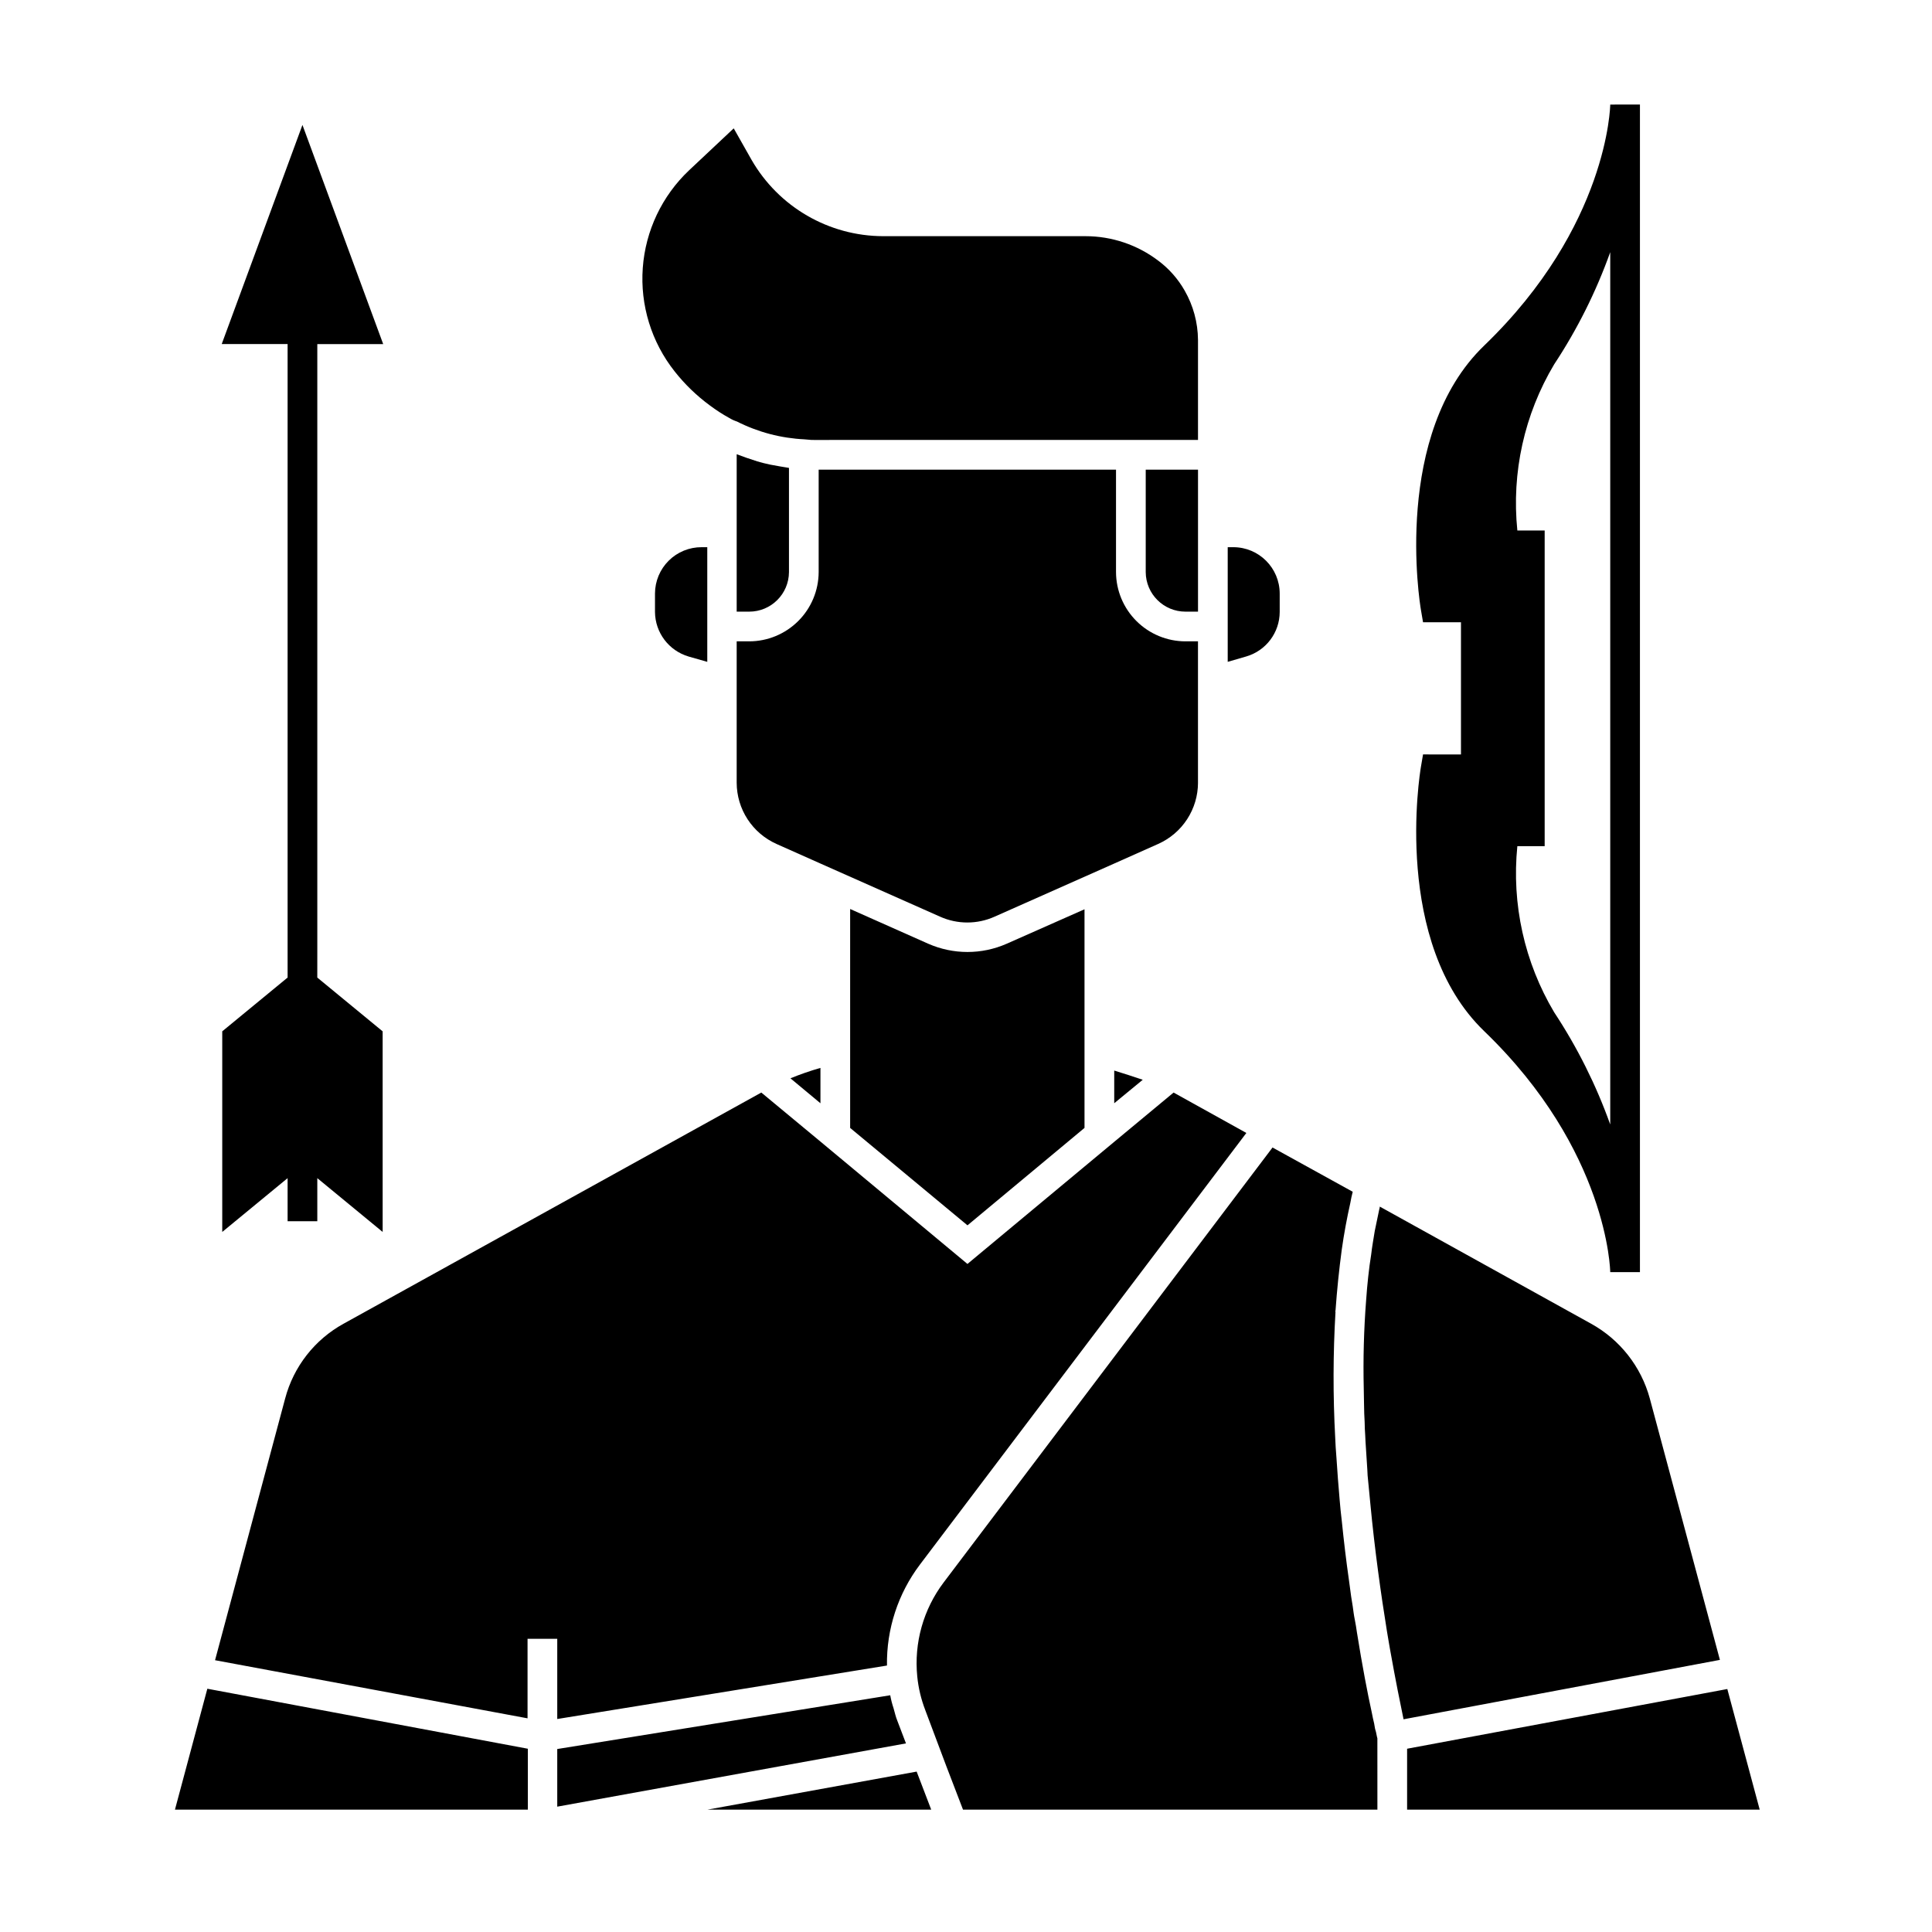
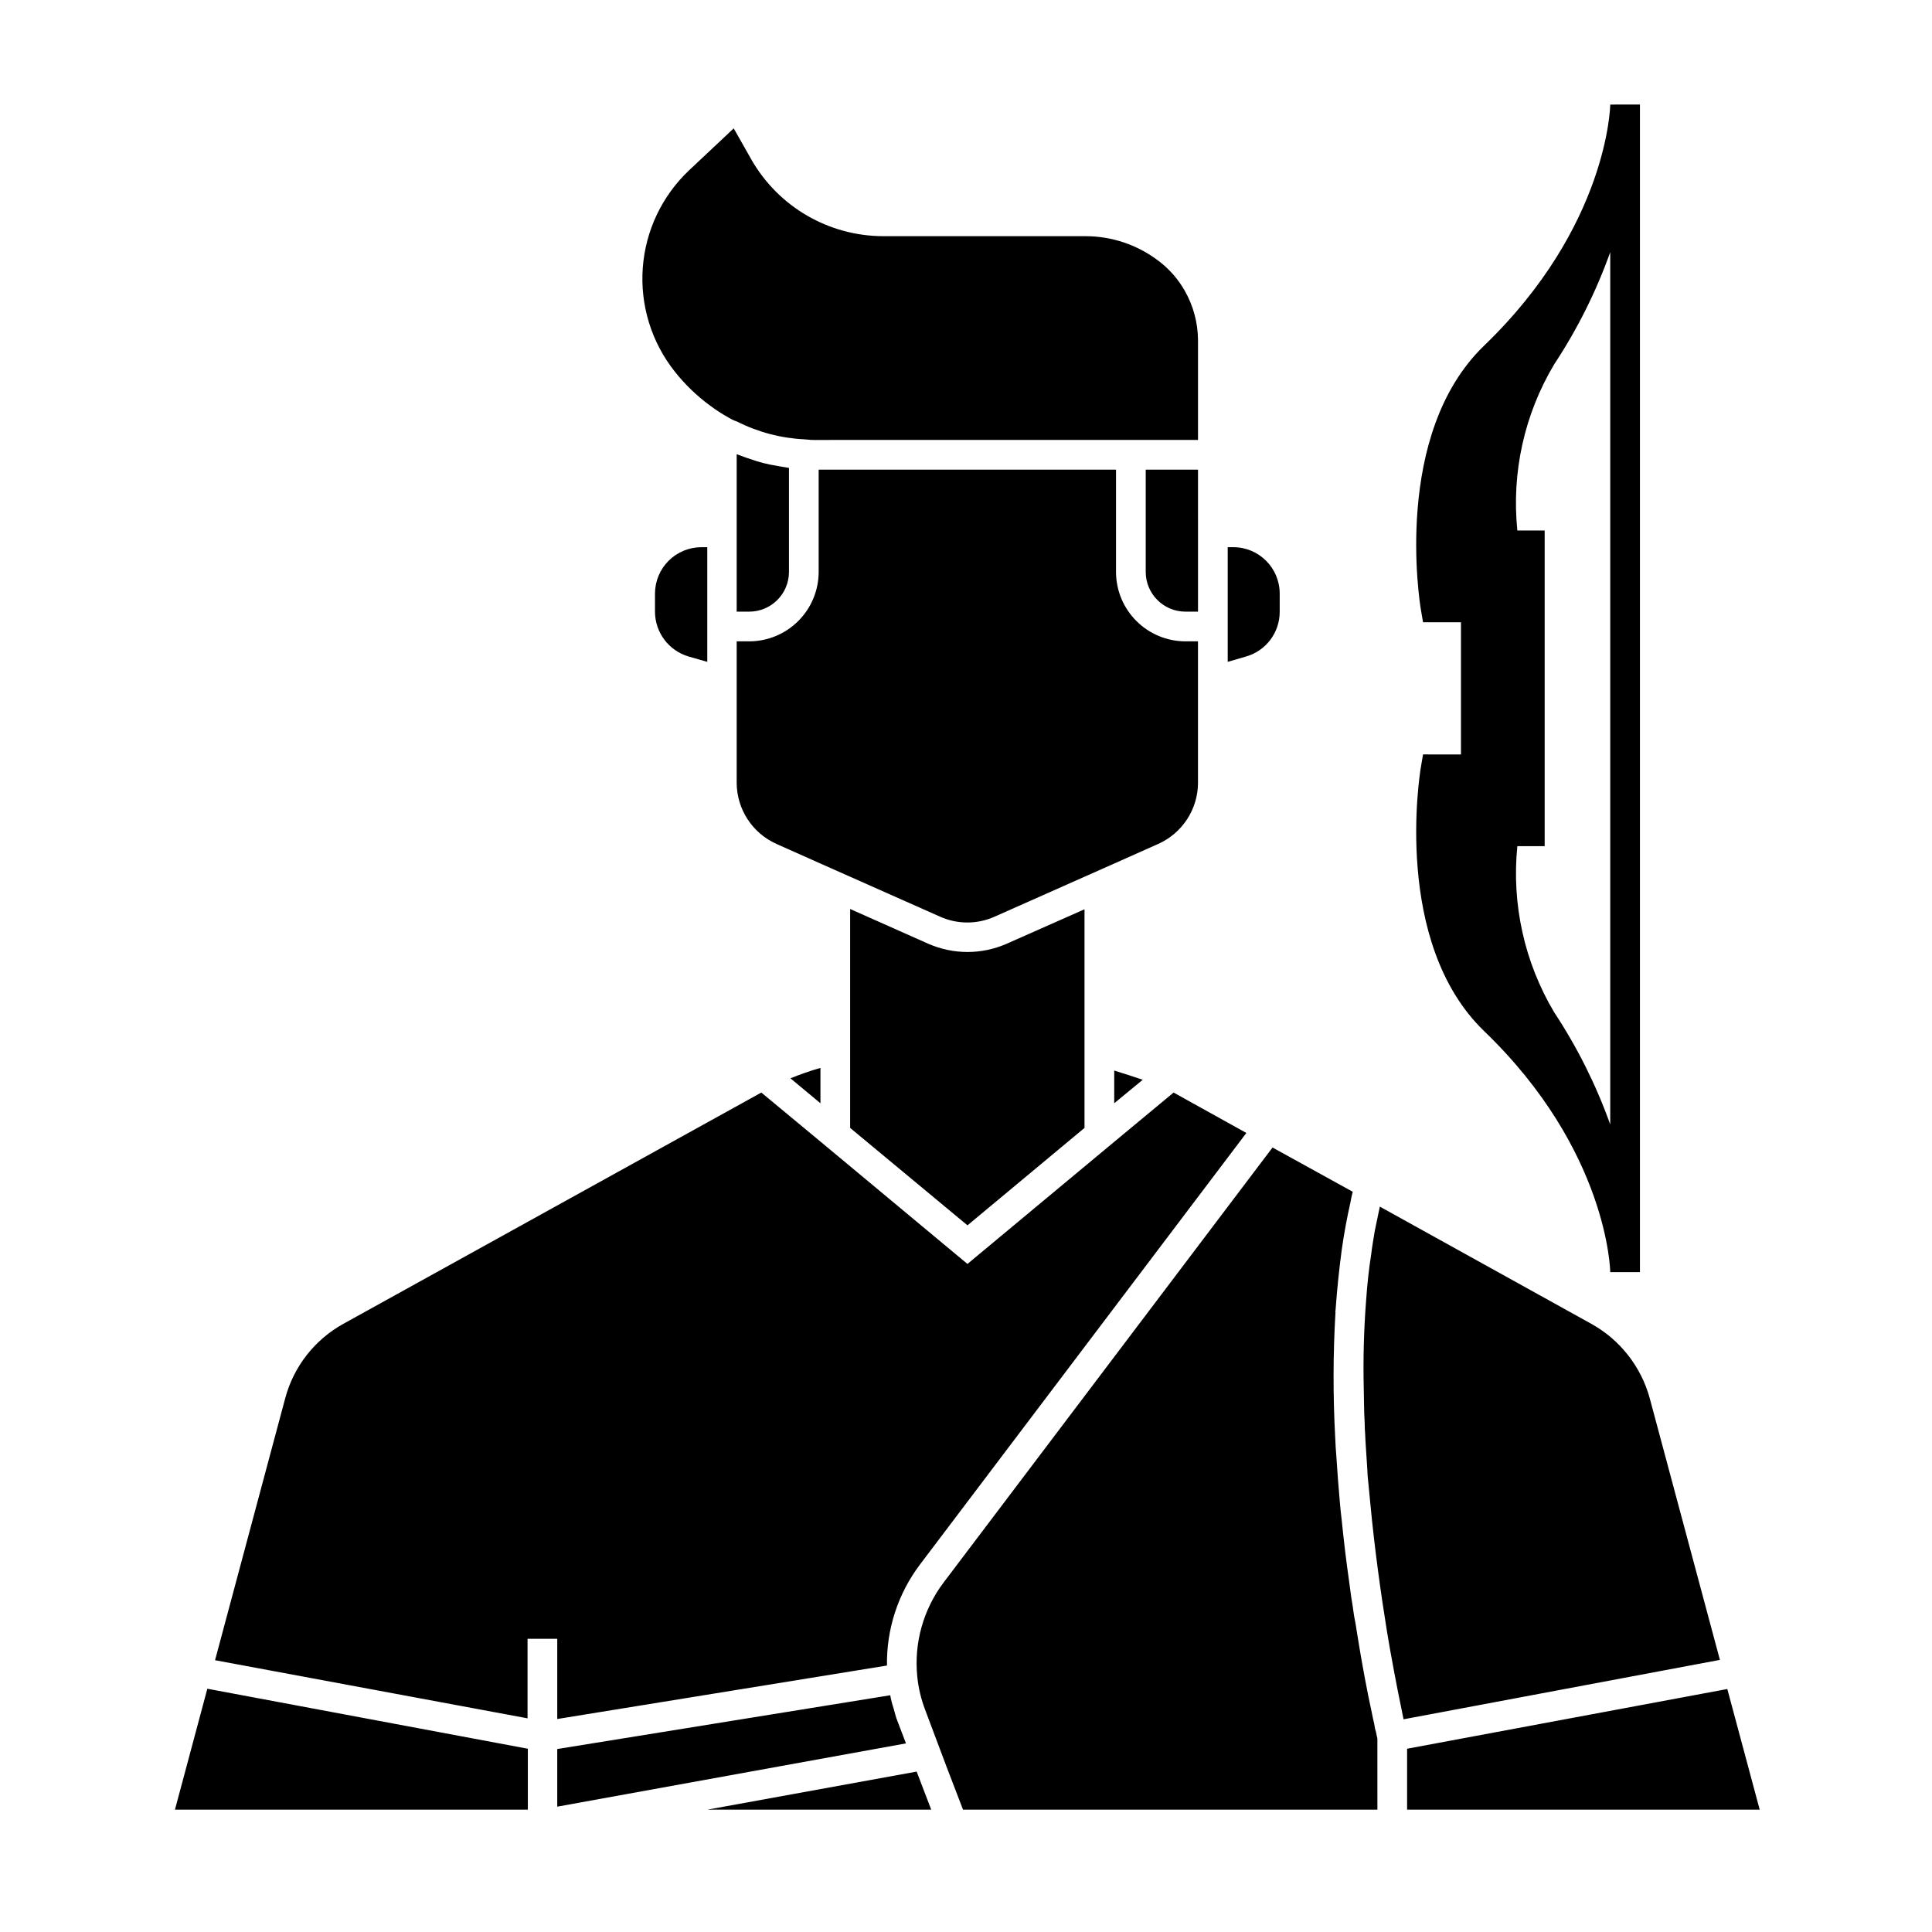
<svg xmlns="http://www.w3.org/2000/svg" fill="#000000" width="800px" height="800px" version="1.1" viewBox="144 144 512 512">
  <g>
    <path d="m506.04 488.56c0.156-2.125 0.316-4.172 0.551-6.219 0.234-2.047 0.473-4.016 0.789-5.902 0.234-2.125 0.629-4.172 0.945-6.219 0.395-1.891 0.789-3.856 1.18-5.668 0.082-0.258 0.133-0.52 0.156-0.789l55.969 31.016c7.668 4.231 13.293 11.387 15.586 19.836l18.578 69.273-83.836 15.742c-0.789-3.777-2.125-10.312-3.621-18.734-0.234-1.496-0.551-3.07-0.789-4.644-1.574-9.762-3.227-21.41-4.41-33.93l-0.707-7.32c0-0.551-0.078-1.102-0.078-1.574l-0.473-7.32c0-0.551-0.078-1.102-0.078-1.652-0.078-1.258-0.156-2.441-0.156-3.621-0.078-1.496-0.156-2.914-0.156-4.41s-0.078-2.914-0.078-4.41v0.004c-0.188-7.824 0.023-15.652 0.629-23.457zm-59.199-58.41-7.559 6.219v-8.66c2.523 0.789 5.039 1.574 7.559 2.441zm24.012-141.14c6.777 0.008 12.27 5.5 12.281 12.281v4.879c-0.008 5.477-3.633 10.289-8.898 11.809l-4.879 1.418v-30.387zm-9.367-7.871v24.953h-3.309c-5.797 0.008-10.512-4.672-10.547-10.469v-27.16h13.855zm-138.71-38.73c-6.141-7.758-9.148-17.531-8.434-27.398 0.715-9.867 5.098-19.105 12.293-25.898l11.809-11.098 4.723 8.344c7.18 12.484 20.469 20.195 34.871 20.23h53.609c6.996-0.004 13.801 2.293 19.363 6.535 2.824 2.121 5.184 4.801 6.93 7.871 2.285 3.981 3.504 8.48 3.543 13.066v26.527l-101.79 0.004c-0.5 0.012-1-0.016-1.496-0.078l-0.945-0.078v-0.004c-6.25-0.289-12.367-1.898-17.949-4.723-0.715-0.234-1.402-0.551-2.047-0.945-1.781-0.98-3.488-2.086-5.117-3.305-3.516-2.578-6.668-5.625-9.367-9.051zm16.453 21.965 2.598 0.945 2.832 0.945c1.102 0.316 2.281 0.629 3.465 0.867l2.598 0.473c0.789 0.156 1.574 0.234 2.363 0.395v27.629-0.004c-0.035 5.797-4.75 10.477-10.551 10.469h-3.305v-41.723zm-12.754 53.609v-0.004c-5.242-1.547-8.855-6.344-8.895-11.809v-4.879c0.008-3.269 1.316-6.402 3.633-8.703 2.32-2.305 5.457-3.59 8.727-3.578h1.496v30.387zm23.301 49.672v-0.004c-3.133-1.398-5.797-3.672-7.668-6.551-1.871-2.875-2.871-6.234-2.879-9.664v-37.473h3.305c4.871 0 9.543-1.934 12.996-5.371 3.453-3.434 5.402-8.098 5.426-12.969v-27.16h78.801v27.16c0.02 4.871 1.973 9.535 5.422 12.969 3.453 3.438 8.125 5.371 12.996 5.371h3.305v37.473h0.004c-0.008 3.43-1.008 6.789-2.879 9.664-1.871 2.879-4.535 5.152-7.672 6.551l-11.652 5.195-31.723 14.09c-4.582 2.047-9.82 2.047-14.406 0l-31.723-14.09zm19.523 17.238 20.703 9.211v-0.004c6.621 2.914 14.16 2.914 20.781 0l20.625-9.133v57.938l-31.016 25.82-31.094-25.816v-58.02zm-7.871 42.117v9.367l-7.949-6.613v-0.004c2.594-1.066 5.25-1.984 7.949-2.754zm-141.86 87.609c2.234-8.457 7.84-15.625 15.508-19.836l110.68-61.246 15.664 12.988 38.965 32.434 38.887-32.355 15.742-13.066 19.285 10.707-86.504 114.38c-5.812 7.699-8.887 17.117-8.738 26.762l-87.379 14.168v-21.254h-7.871v21.074l-82.816-15.402zm72.109 92.891 88.246-14.25v0.004c0.203 1.148 0.492 2.277 0.863 3.383 0.156 0.629 0.316 1.18 0.473 1.73v0.004c0.148 0.562 0.332 1.113 0.551 1.652l2.281 5.984-92.414 16.766zm-101.31 16.059 8.582-32.039 84.938 15.902v16.137zm141.14 0 55.418-10.078 3.856 10.078zm177.52 0h-109.82l-4.41-11.492-5.59-14.879h0.004c-1.105-2.856-1.82-5.848-2.125-8.895-0.895-8.902 1.609-17.816 7.004-24.953l87.145-115.25 21.254 11.73c-0.234 0.945-0.473 1.891-0.629 2.914-0.473 2.047-0.867 4.094-1.258 6.141-0.395 2.047-0.707 4.172-1.023 6.297-0.707 5.273-1.258 10.629-1.652 16.137l-0.004-0.004c-0.078 0.09-0.078 0.227 0 0.316-0.656 11.117-0.68 22.258-0.078 33.379 0.078 1.652 0.156 3.387 0.316 5.117 0.234 3.856 0.551 7.715 0.867 11.414 0.156 1.812 0.316 3.621 0.551 5.434 0.551 5.434 1.18 10.707 1.891 15.664 0.078 0.551 0.156 1.18 0.234 1.73 0.234 1.812 0.473 3.621 0.789 5.352 0.156 1.18 0.316 2.441 0.551 3.543 0.234 1.102 0.395 2.281 0.551 3.305 1.418 8.895 2.832 16.215 3.938 21.254 0.234 1.102 0.395 2.047 0.629 2.914 0.078 0.473 0.156 0.945 0.234 1.34h-0.004c0.207 0.645 0.363 1.301 0.473 1.969 0.078 0.234 0.078 0.473 0.156 0.629zm7.871-16.059v-0.078l84.859-15.824 8.582 31.961h-93.441z" />
    <path d="m570.73 171.71c0 0.316-0.551 32.211-33.395 63.859-24.34 23.441-17.098 68.172-16.773 70.062l0.559 3.273h10.051v35.031l-10.051-0.004-0.559 3.281c-0.324 1.891-7.566 46.609 16.773 70.062 32.844 31.637 33.395 63.543 33.395 63.859h7.871v-309.43zm0 270.29c-3.742-10.473-8.734-20.461-14.863-29.742-7.883-13.246-11.301-28.68-9.754-44.02h7.242v-83.656h-7.242c-1.57-15.34 1.852-30.777 9.754-44.02 6.129-9.277 11.121-19.262 14.863-29.734z" />
-     <path d="m228.09 396.57v-161.38h17.461l-21.398-58.082-21.395 58.074h17.461v167.88l-17.32 14.25v53.168l17.32-14.258v11.414h7.871v-11.414l17.32 14.258-0.004-53.164-17.32-14.25z" />
  </g>
</svg>